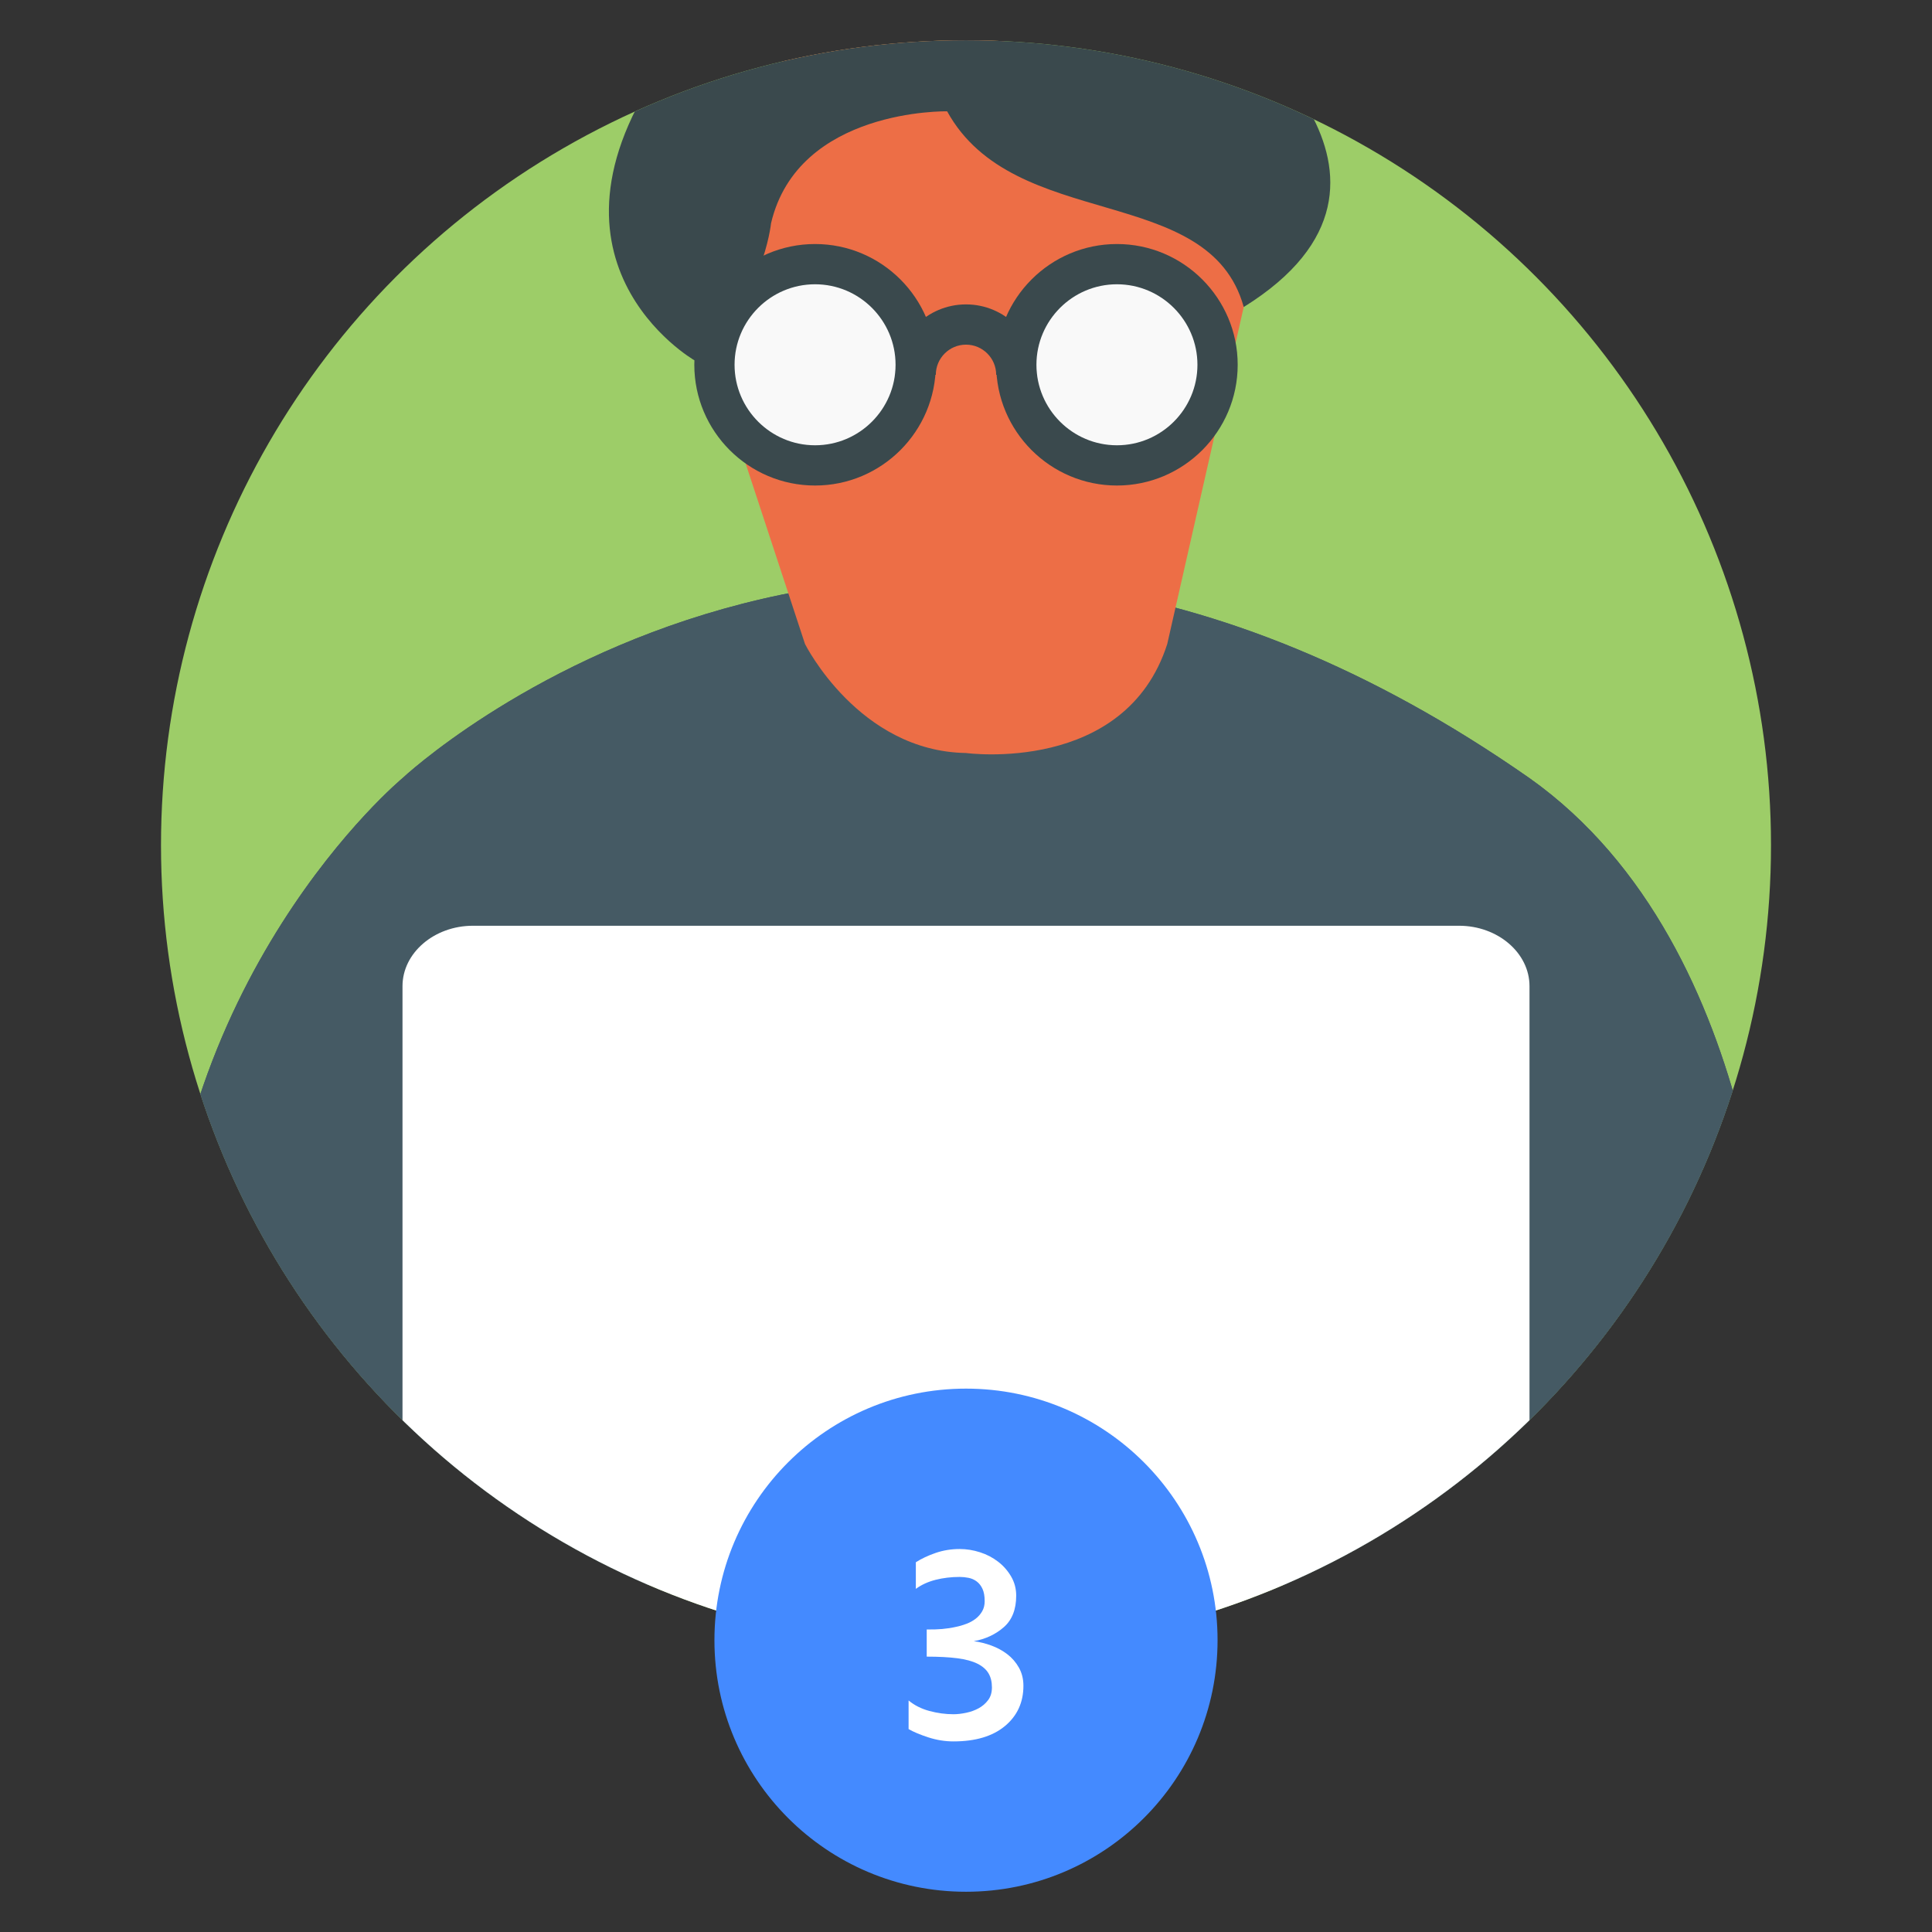
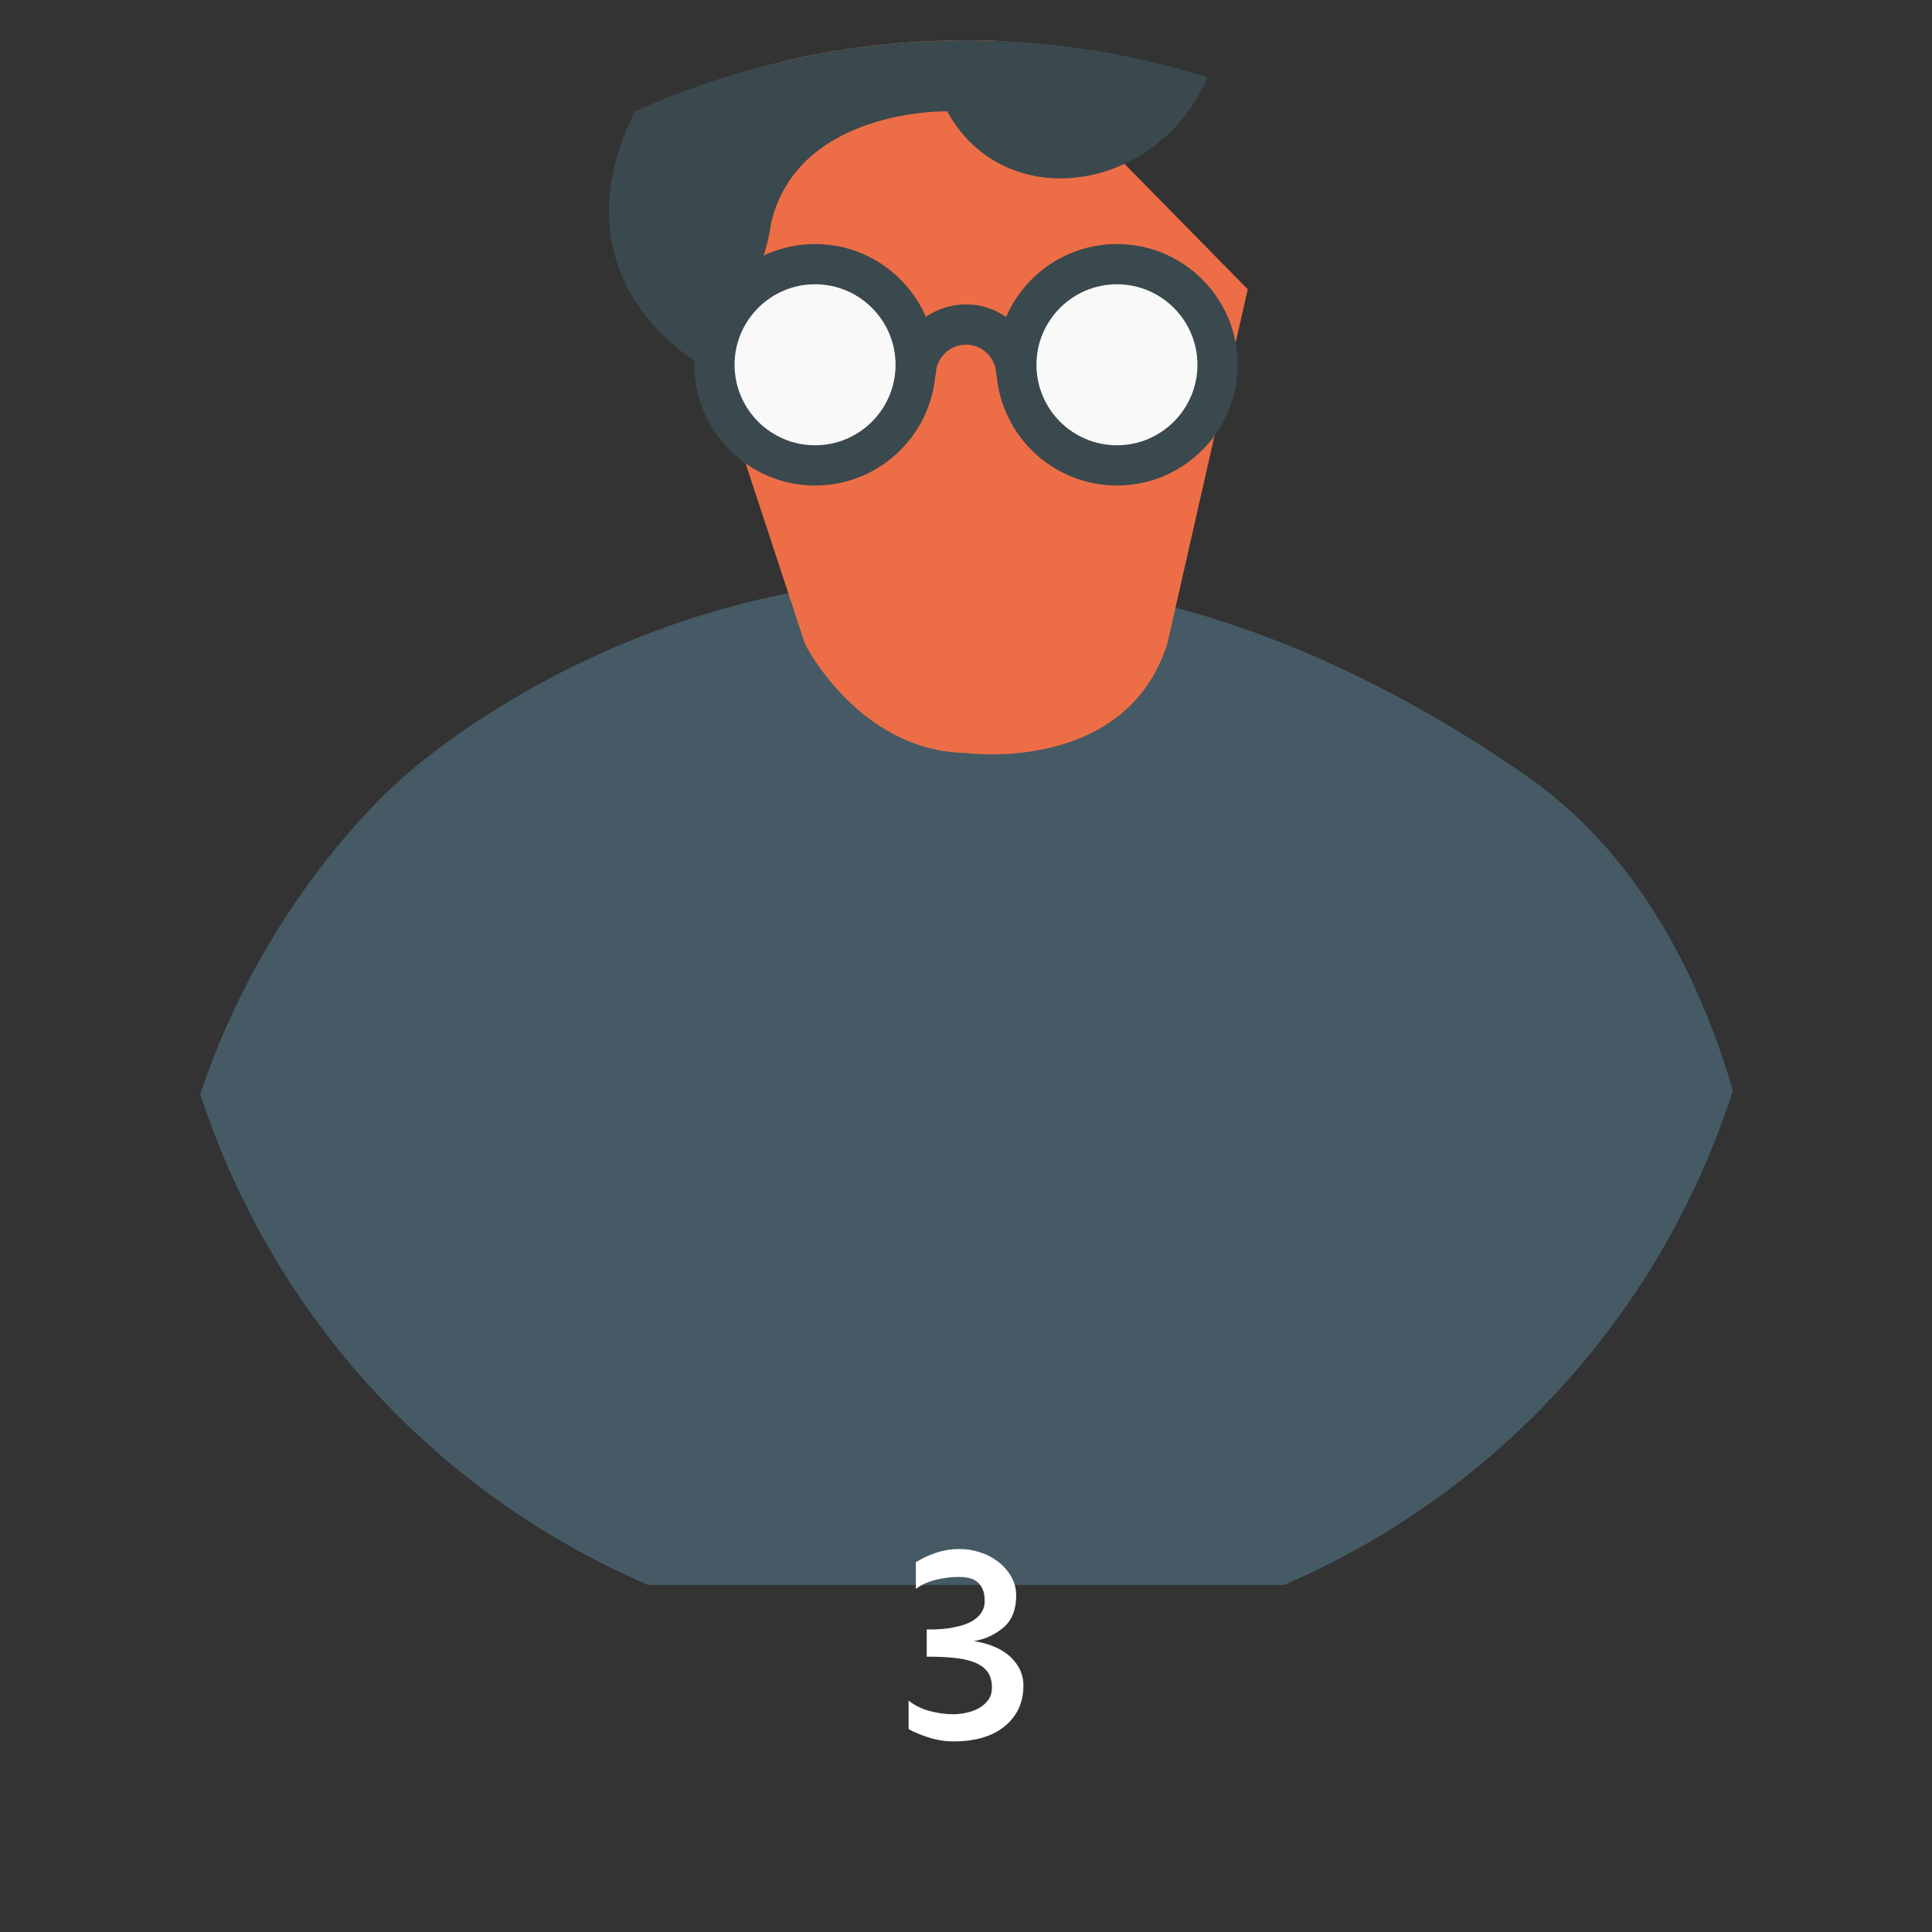
<svg xmlns="http://www.w3.org/2000/svg" xmlns:xlink="http://www.w3.org/1999/xlink" version="1.1" id="Layer_1" x="0px" y="0px" width="192px" height="192px" viewBox="-53.5 296.5 192 192" enable-background="new -53.5 296.5 192 192" xml:space="preserve">
  <rect x="-53.5" y="296.5" width="192" height="192" fill="#333333" stroke="none" />
  <g>
    <g>
-       <circle fill="#9DCD68" cx="42.5" cy="380.5" r="80" />
-     </g>
+       </g>
    <g>
      <g>
        <defs>
          <circle id="SVGID_1_" cx="42.5" cy="380.5" r="80" />
        </defs>
        <clipPath id="SVGID_2_">
          <use xlink:href="#SVGID_1_" overflow="visible" />
        </clipPath>
        <g clip-path="url(#SVGID_2_)">
          <g>
            <g>
              <path fill="#455A64" d="M98.5,373.831c-64.232-44.883-112,0-112,0s-24,19.919-24,55.669l24,24.5h112l24-25        C122.5,429,122.5,390.833,98.5,373.831z" />
            </g>
            <g>
              <path fill="#455A64" d="M98.5,373.831c-64.232-44.883-112,0-112,0s-24,19.919-24,55.669l24,24.5h112l24-25        C122.5,429,122.5,390.833,98.5,373.831z" />
            </g>
          </g>
          <g>
            <path fill="#ED6E46" d="M42.5,371.333c-10.667-0.167-16-10.833-16-10.833l-12.25-37.249c0,0,1.084-26.452,28.25-26.5l28,28.5       l-8,35.249C58.333,373.5,42.5,371.333,42.5,371.333z" />
          </g>
          <g>
            <circle fill="#F9F9F9" cx="27.5" cy="332.751" r="10" />
            <path fill="#3A494D" d="M27.5,344.751c-6.617,0-12-5.383-12-12s5.383-12,12-12s12,5.383,12,12S34.117,344.751,27.5,344.751z        M27.5,324.751c-4.411,0-8,3.589-8,8s3.589,8,8,8s8-3.589,8-8S31.911,324.751,27.5,324.751z" />
          </g>
          <g>
            <circle fill="#F9F9F9" cx="57.5" cy="332.751" r="10" />
            <path fill="#3A494D" d="M57.5,344.751c-6.617,0-12-5.383-12-12s5.383-12,12-12s12,5.383,12,12S64.117,344.751,57.5,344.751z        M57.5,324.751c-4.411,0-8,3.589-8,8s3.589,8,8,8s8-3.589,8-8S61.911,324.751,57.5,324.751z" />
          </g>
          <g>
            <path fill="#3A494D" d="M49.5,333.751h-4c0-1.654-1.346-3-3-3s-3,1.346-3,3h-4c0-3.859,3.14-7,7-7S49.5,329.892,49.5,333.751z" />
          </g>
          <g>
-             <path fill="#3A494D" d="M40.625,307.563c0,0-14.813-0.313-17.5,11.125c0,0-0.796,7.967-7.615,13.619       c0,0-17.51-10.057-2.26-30.637c0,0,12.25-22.92,54.75-3.67c0,0,22.614,16.263,2.101,29.012       C66.667,314.583,47.292,319.667,40.625,307.563z" />
+             <path fill="#3A494D" d="M40.625,307.563c0,0-14.813-0.313-17.5,11.125c0,0-0.796,7.967-7.615,13.619       c0,0-17.51-10.057-2.26-30.637c0,0,12.25-22.92,54.75-3.67C66.667,314.583,47.292,319.667,40.625,307.563z" />
          </g>
        </g>
      </g>
    </g>
    <g>
      <g>
        <defs>
-           <circle id="SVGID_3_" cx="42.5" cy="380.5" r="80" />
-         </defs>
+           </defs>
        <clipPath id="SVGID_4_">
          <use xlink:href="#SVGID_3_" overflow="visible" />
        </clipPath>
        <path clip-path="url(#SVGID_4_)" fill="#FFFFFF" d="M98.5,460.5h-112v-65.999c0-3.301,3.152-6.001,7-6.001h98     c3.848,0,7,2.7,7,6.001V460.5z" />
      </g>
    </g>
    <g>
      <g>
-         <circle fill="#448AFF" cx="42.5" cy="459.5" r="25" />
-       </g>
+         </g>
      <g>
        <g>
          <path fill="#FFFFFF" d="M48.206,464.027c0,1.651-0.612,2.986-1.836,4.006c-1.225,1.018-2.929,1.526-5.112,1.526      c-0.84,0-1.668-0.133-2.484-0.396c-0.815-0.264-1.476-0.54-1.979-0.828v-2.844c0.576,0.479,1.266,0.828,2.07,1.044      c0.804,0.216,1.602,0.324,2.394,0.324c0.384,0,0.804-0.049,1.26-0.145s0.87-0.246,1.242-0.45      c0.372-0.204,0.686-0.474,0.938-0.811c0.252-0.336,0.378-0.756,0.378-1.26c0-0.553-0.114-1.021-0.343-1.404      c-0.228-0.383-0.594-0.702-1.098-0.954c-0.504-0.252-1.17-0.432-1.998-0.54c-0.828-0.106-1.842-0.161-3.042-0.161v-2.7      c1.08,0.024,2.04-0.06,2.88-0.252c0.36-0.071,0.714-0.174,1.063-0.307c0.348-0.131,0.653-0.3,0.918-0.504      c0.264-0.203,0.479-0.449,0.647-0.737s0.252-0.624,0.252-1.009c0-0.504-0.071-0.911-0.216-1.224      c-0.144-0.313-0.336-0.559-0.576-0.738c-0.24-0.18-0.51-0.3-0.81-0.359c-0.301-0.06-0.594-0.09-0.882-0.09      c-0.841,0-1.639,0.096-2.395,0.287c-0.756,0.192-1.41,0.492-1.962,0.9v-2.646c0.552-0.354,1.206-0.663,1.962-0.925      c0.756-0.26,1.554-0.391,2.395-0.391c0.672,0,1.344,0.107,2.016,0.322c0.672,0.216,1.272,0.527,1.8,0.936      c0.528,0.407,0.96,0.897,1.296,1.473c0.336,0.575,0.505,1.21,0.505,1.904c0,1.366-0.409,2.408-1.225,3.127      s-1.813,1.186-2.988,1.399c0.576,0.072,1.158,0.218,1.746,0.433c0.588,0.216,1.116,0.504,1.584,0.862      c0.469,0.358,0.852,0.803,1.152,1.33C48.056,462.758,48.206,463.356,48.206,464.027z" />
        </g>
      </g>
    </g>
  </g>
</svg>